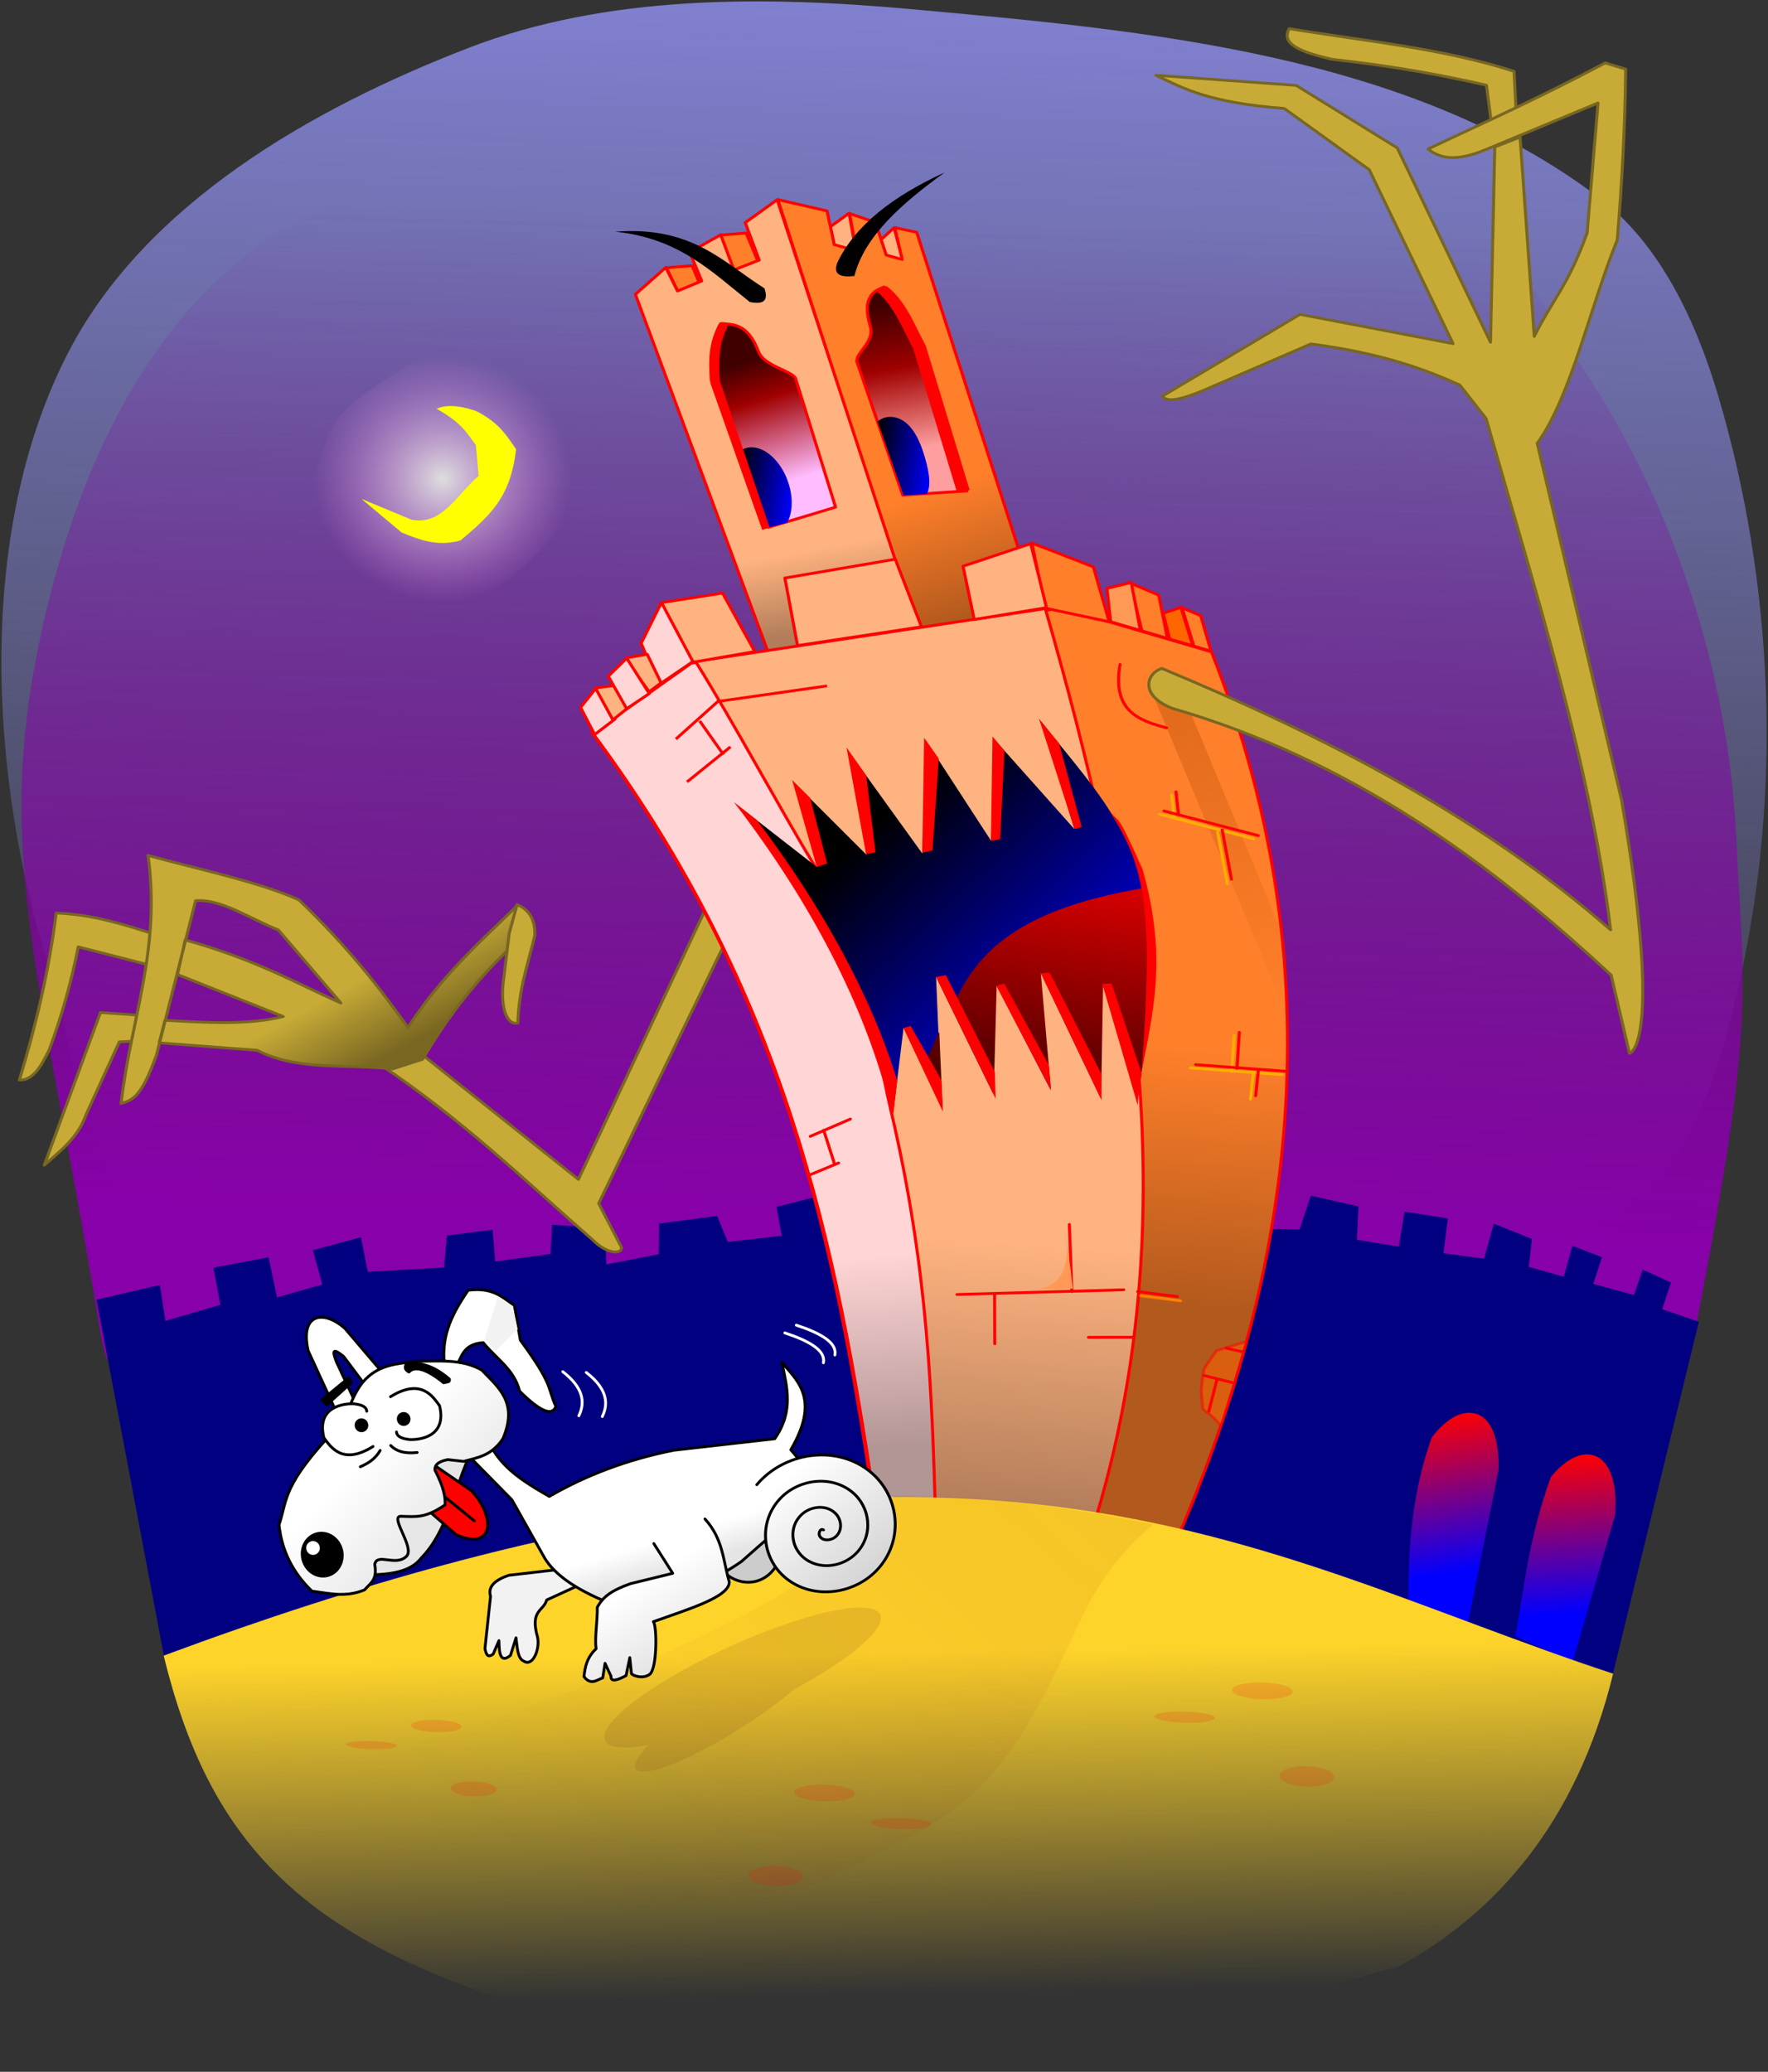
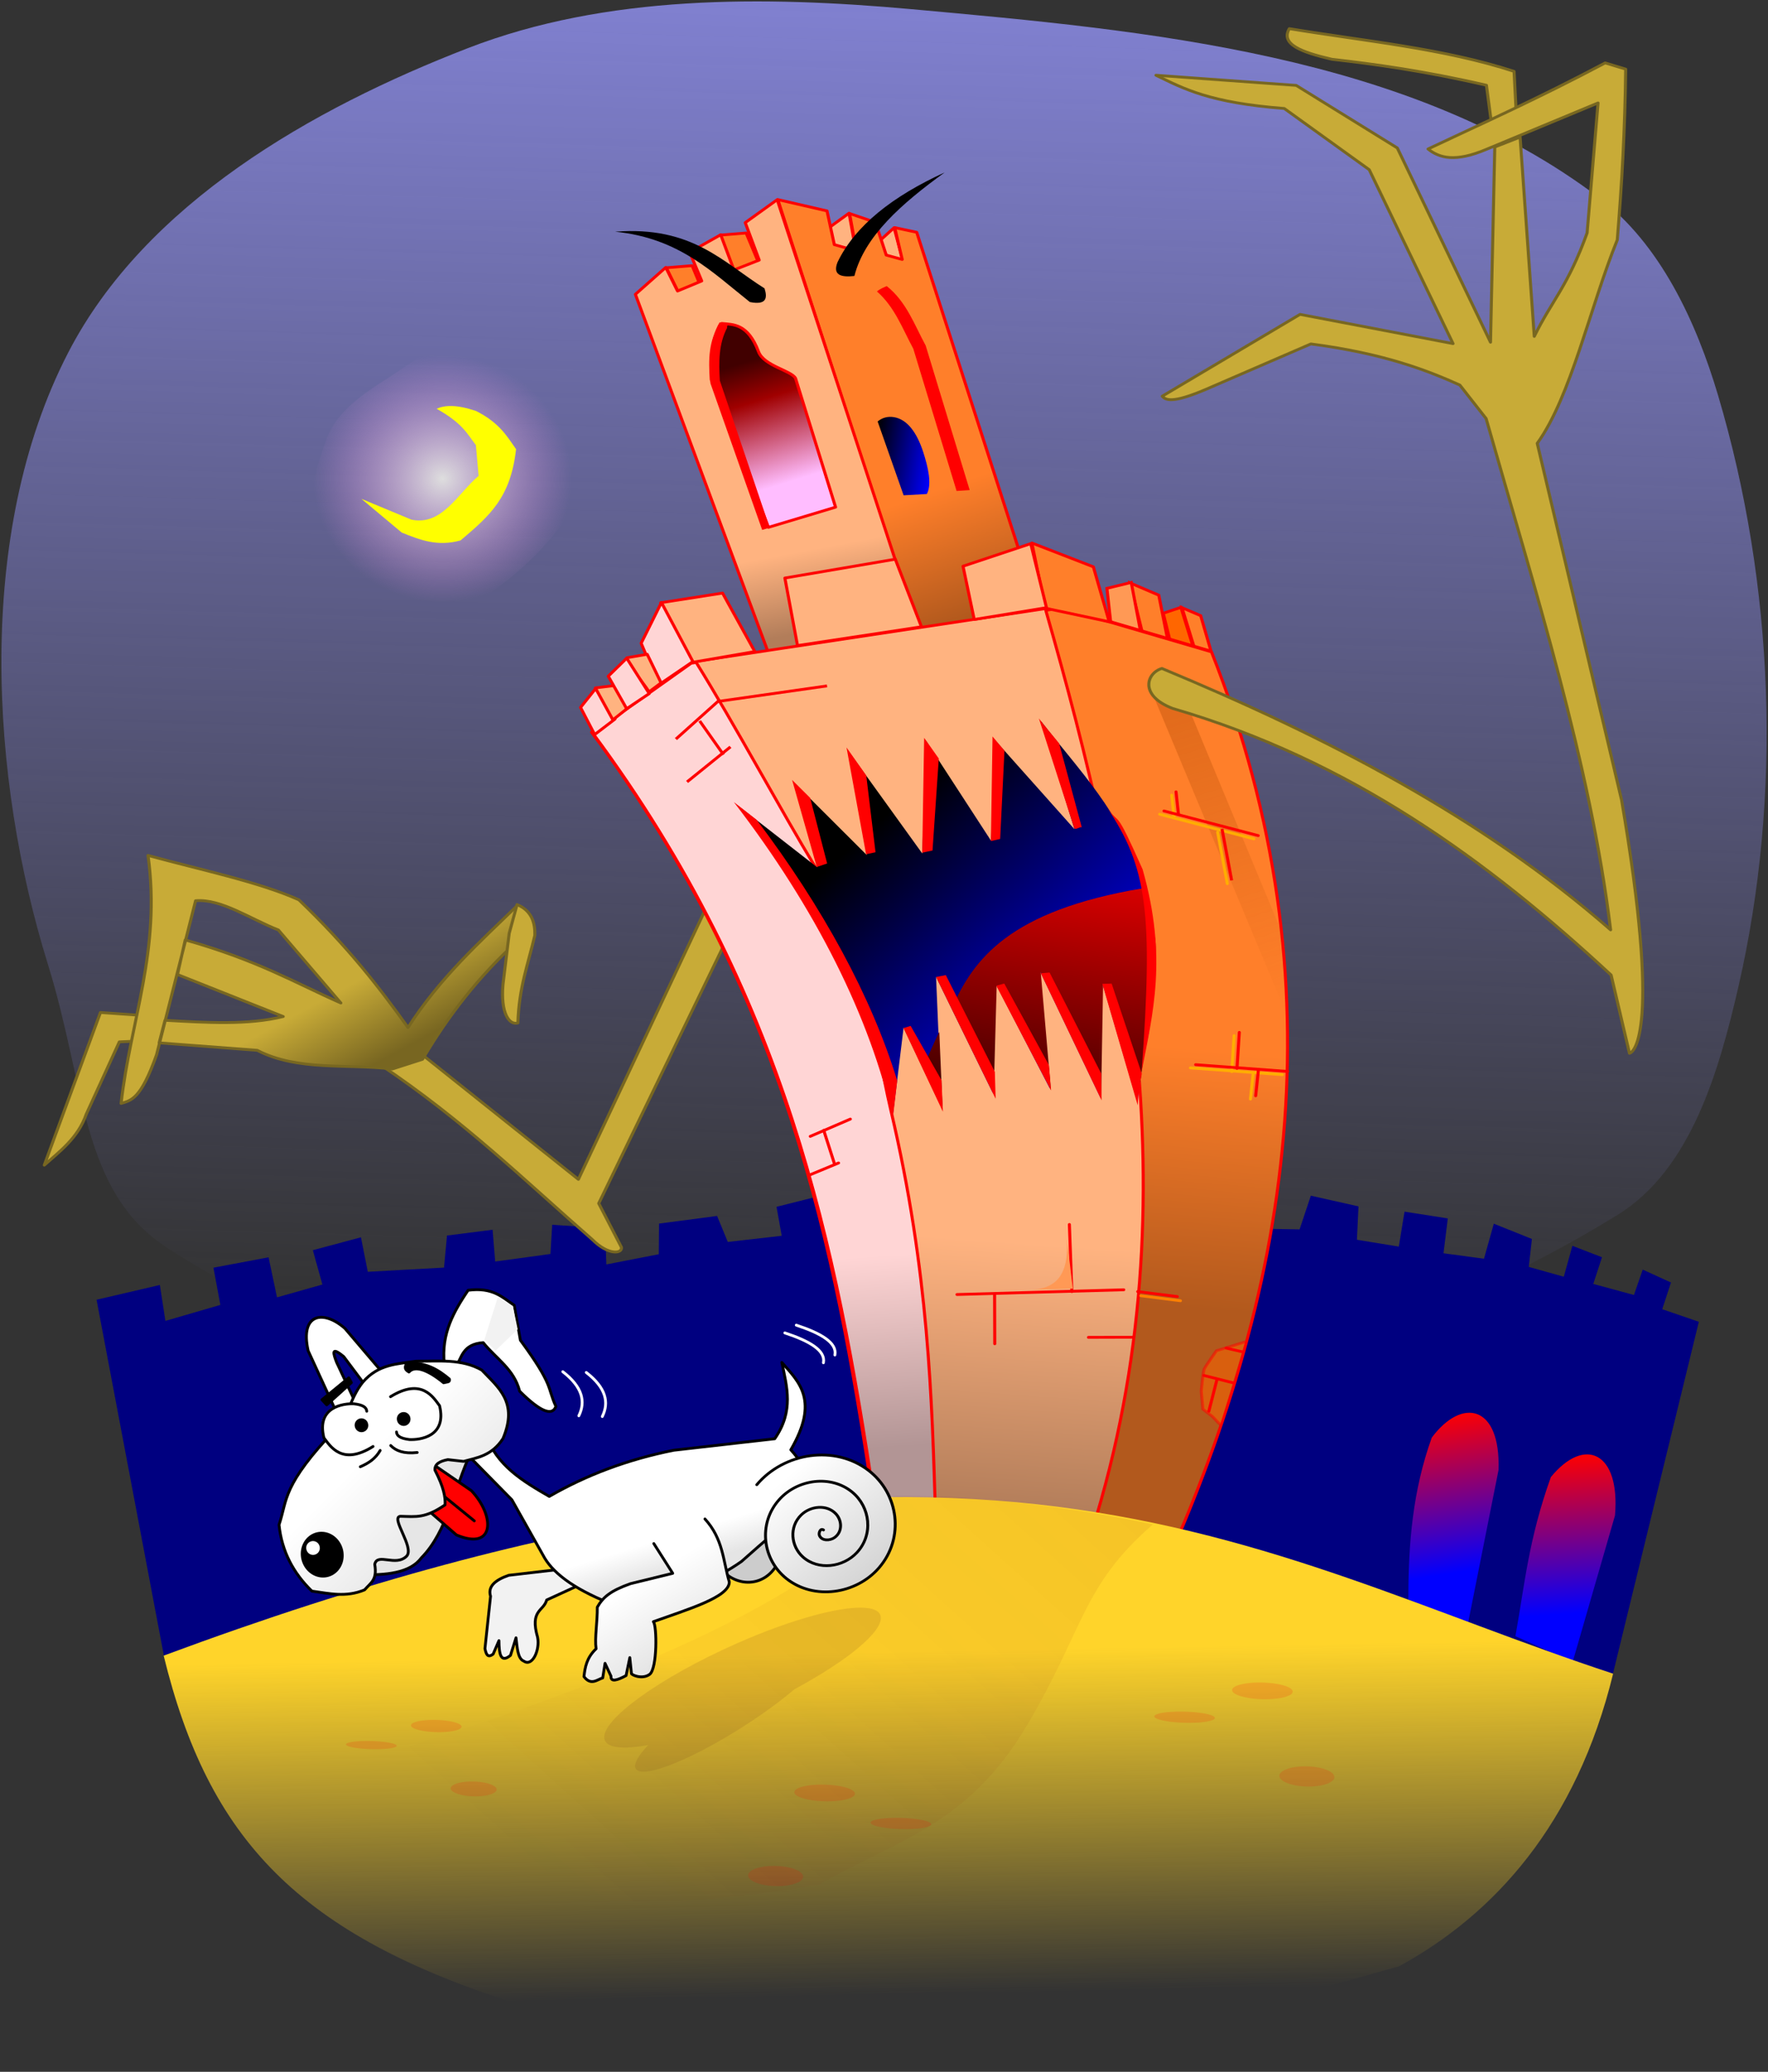
<svg xmlns="http://www.w3.org/2000/svg" xmlns:xlink="http://www.w3.org/1999/xlink" version="1.1" viewBox="0 0 629.23 737.39">
  <rect x="0" y="0" width="629.23" height="737.39" fill="#333333" stroke="none" />
  <defs>
    <linearGradient id="c">
      <stop stop-color="#ffb380" offset="0" />
      <stop stop-color="#b27d5a" offset="1" />
    </linearGradient>
    <linearGradient id="d">
      <stop stop-color="#ff7f2a" offset="0" />
      <stop stop-color="#b2591d" offset="1" />
    </linearGradient>
    <linearGradient id="a">
      <stop stop-color="#fff" offset="0" />
      <stop stop-color="#e5e5e5" offset="1" />
    </linearGradient>
    <linearGradient id="b">
      <stop offset="0" />
      <stop stop-color="#00f" offset="1" />
    </linearGradient>
    <linearGradient id="l" x1="367.2" x2="392.4" y1="398.51" y2="437.09" gradientTransform="matrix(.988 .152 -.152 .988 82.919 -43.125)" gradientUnits="userSpaceOnUse" xlink:href="#d" />
    <linearGradient id="k" x1="338.84" x2="350.41" y1="423.96" y2="450.06" gradientTransform="matrix(.988 .152 -.152 .988 82.919 -43.125)" gradientUnits="userSpaceOnUse" xlink:href="#c" />
    <linearGradient id="j" x1="315.31" x2="335.54" y1="404.56" y2="404.56" gradientTransform="matrix(.996 .089 -.089 .996 44.197 -24.539)" gradientUnits="userSpaceOnUse" xlink:href="#b" />
    <linearGradient id="i" x1="358.86" x2="379.18" y1="386.64" y2="386.64" gradientTransform="matrix(.996 .089 -.089 .996 44.197 -24.539)" gradientUnits="userSpaceOnUse" xlink:href="#b" />
    <linearGradient id="h" x1="375.72" x2="358.27" y1="382.35" y2="333.29" gradientTransform="matrix(.996 .089 -.089 .996 44.197 -24.539)" gradientUnits="userSpaceOnUse">
      <stop stop-color="#ff9e9e" offset="0" />
      <stop stop-color="#a00000" offset=".566" />
      <stop stop-color="#410000" offset="1" />
    </linearGradient>
    <linearGradient id="g" x1="336.96" x2="316.29" y1="399.41" y2="359.36" gradientTransform="matrix(.996 .089 -.089 .996 44.197 -24.539)" gradientUnits="userSpaceOnUse">
      <stop stop-color="#ffbdff" offset="0" />
      <stop stop-color="#a00000" offset=".682" />
      <stop stop-color="#410000" offset="1" />
    </linearGradient>
    <linearGradient id="ac" x1="479.35" x2="514.67" y1="492.91" y2="597.63" gradientUnits="userSpaceOnUse">
      <stop stop-color="#a40" stop-opacity=".671" offset="0" />
      <stop stop-color="#a40" stop-opacity="0" offset="1" />
    </linearGradient>
    <linearGradient id="x" x1="436.8" x2="434.2" y1="510.31" y2="612.78" gradientTransform="matrix(1.031 .152 -.158 .988 74.711 -40.549)" gradientUnits="userSpaceOnUse">
      <stop stop-color="#f00" offset="0" />
      <stop stop-color="#410000" offset="1" />
    </linearGradient>
    <linearGradient id="w" x1="377.16" x2="466" y1="515.38" y2="578.06" gradientTransform="matrix(1.031 .152 -.158 .988 74.711 -40.549)" gradientUnits="userSpaceOnUse" xlink:href="#b" />
    <linearGradient id="v" x1="393.59" x2="408.94" y1="673.64" y2="740.4" gradientTransform="matrix(.988 .152 -.152 .988 89.204 -39.772)" gradientUnits="userSpaceOnUse">
      <stop stop-color="#ffd5d5" offset="0" />
      <stop stop-color="#b29595" offset="1" />
    </linearGradient>
    <linearGradient id="u" x1="496.84" x2="502.83" y1="584.11" y2="676.03" gradientTransform="matrix(.988 .152 -.152 .988 89.204 -39.772)" gradientUnits="userSpaceOnUse" xlink:href="#d" />
    <linearGradient id="t" x1="444.61" x2="451.92" y1="661.25" y2="756.98" gradientTransform="matrix(.988 .152 -.152 .988 89.204 -39.772)" gradientUnits="userSpaceOnUse" xlink:href="#c" />
    <linearGradient id="s" x1="202.85" x2="220.83" y1="608.78" y2="630.92" gradientTransform="matrix(.988 .152 -.152 .988 89.204 -39.772)" gradientUnits="userSpaceOnUse">
      <stop stop-color="#c8ab37" offset="0" />
      <stop stop-color="#786621" offset="1" />
    </linearGradient>
    <radialGradient id="f" cx="177.21" cy="376.09" r="30.06" gradientTransform="matrix(1.529 .044 -.042 1.462 -73.966 -170.43)" gradientUnits="userSpaceOnUse">
      <stop stop-color="#dedede" offset="0" />
      <stop stop-color="#de87de" stop-opacity="0" offset="1" />
    </radialGradient>
    <linearGradient id="r" x1="385.94" x2="383.59" y1="813.37" y2="935.34" gradientTransform="matrix(.999 -.037 .037 .999 -13.604 27.782)" gradientUnits="userSpaceOnUse">
      <stop stop-color="#ffd42a" offset="0" />
      <stop stop-color="#ffd42a" stop-opacity="0" offset="1" />
    </linearGradient>
    <linearGradient id="q" x1="491.91" x2="274.76" y1="692.28" y2="933.38" gradientTransform="translate(0 -27.108)" gradientUnits="userSpaceOnUse">
      <stop stop-color="#800000" offset="0" />
      <stop stop-color="#800000" stop-opacity="0" offset="1" />
    </linearGradient>
    <linearGradient id="p" x1="525.05" x2="541.28" y1="709.2" y2="780.92" gradientTransform="matrix(.681 .128 -.116 .76 338.49 123.17)" gradientUnits="userSpaceOnUse">
      <stop stop-color="#f00" offset="0" />
      <stop stop-color="#00f" offset="1" />
    </linearGradient>
    <linearGradient id="o" x1="525.05" x2="541.28" y1="709.2" y2="780.92" gradientTransform="matrix(.688 .064 -.058 .768 250.96 136.64)" gradientUnits="userSpaceOnUse">
      <stop stop-color="#f00" offset="0" />
      <stop stop-color="#00f" offset="1" />
    </linearGradient>
    <linearGradient id="n" x1="360.6" x2="360.93" y1="649.66" y2="225.43" gradientTransform="matrix(1 .027 -.023 .852 19.506 114.19)" gradientUnits="userSpaceOnUse">
      <stop stop-color="#80a" offset="0" />
      <stop stop-color="#80a" stop-opacity="0" offset="1" />
    </linearGradient>
    <linearGradient id="m" x1="408.82" x2="407.4" y1="130.91" y2="689.75" gradientTransform="matrix(1 .027 -.025 .912 20.715 69.573)" gradientUnits="userSpaceOnUse">
      <stop stop-color="#8787de" offset="0" />
      <stop stop-color="#8787de" stop-opacity="0" offset="1" />
    </linearGradient>
    <radialGradient id="e" cx="366.97" cy="479.41" r="314.17" gradientTransform="matrix(1 -.018 .015 .804 -1.726 114.71)" gradientUnits="userSpaceOnUse">
      <stop offset="0" />
      <stop stop-opacity="0" offset="1" />
    </radialGradient>
    <linearGradient id="ab" x1="192.17" x2="213.94" y1="705.61" y2="742.97" gradientTransform="matrix(.967 -.257 .257 .967 -180.44 125.16)" gradientUnits="userSpaceOnUse" xlink:href="#a" />
    <linearGradient id="aa" x1="275.93" x2="284.32" y1="773.15" y2="800.33" gradientTransform="matrix(.967 -.257 .257 .967 -180.44 125.16)" gradientUnits="userSpaceOnUse" xlink:href="#a" />
    <linearGradient id="z" x1="299.48" x2="299.88" y1="759.98" y2="771.75" gradientTransform="matrix(.967 -.257 .257 .967 -180.44 125.16)" gradientUnits="userSpaceOnUse" xlink:href="#a" />
    <linearGradient id="y" x1="321.83" x2="344.24" y1="771.51" y2="726.36" gradientUnits="userSpaceOnUse">
      <stop stop-color="#ccc" offset="0" />
      <stop stop-color="#fff" offset="1" />
    </linearGradient>
  </defs>
  <g transform="translate(-57.721 -211.58)">
    <g transform="translate(0 -27.108)">
      <path d="m117.12 682.73c-30.58-19.82-28.886-57.52-42.344-100.81-20.433-65.72-26.101-153.18 7.198-217.7 27.366-53.01 86.736-86.91 142.38-108.44 49.228-19.048 105.18-18.573 157.75-13.828 84.21 7.601 177.23 15.998 244.64 67.041 21.877 16.566 34.672 44.213 42.469 70.523 19.941 67.288 22.93 142.03 7.195 210.42-6.854 29.79-16.867 64.998-42.871 81.068-146.47 90.515-371.93 105.4-516.41 11.735z" fill="url(#m)" stroke="url(#e)" />
-       <path d="m93.466 713.13c-21.018-129.06-39.355-172.06-19.681-255.35 11.782-49.88 34.065-102.67 79.645-134.35 43.62-30.31 107.16-32.3 163.23-37.86 78.254-7.765 166.49-24.672 236.52 6.768 34.679 15.569 50.513 50.843 69.966 80.644 15.521 23.778 27.692 49.986 36.438 77.001 8.981 27.742 14.572 56.875 16.02 85.998 2.993 60.167 6.877 65.924-15.304 180.07-14.475 74.495-176.19 2.335-264.29 1.951-100.86-0.439-288.42 81.859-302.55-4.87z" fill="url(#n)" />
      <path d="m449.09 659.81-1.625 15.062-19.781-0.406-0.5-13.469-20.719-0.312-0.469 13.375-15.938-0.281-1.656-12.5-17.469-0.594-1.375 13.875-13.938 1.781-0.969-13.312-20.562 5.188 1.844 10.312-19.188 2.188-3.812-9.25-20.656 2.719-0.094 10.906-18.656 3.625-0.469-12.812-18.812-1.312-0.625 10.406-19.656 2.688-0.938-11.312-16.219 2.062-1.062 11.406-27.125 1.5-2.438-12.281-17.125 4.594 3.406 12.219-16.156 4.562-3-14.25-19.625 3.688 2.469 13.25-19.562 5.688-1.969-12.781-22.531 5.25 24.062 127.22 259.61-54.995 101.78 10.772 154.17 50.347 30.625-125.5-13.031-4.469 3.125-9.5-10.062-4.594-3.125 9.031-14.469-3.938 3.094-9.5-10.531-4.062-3.062 11-12.469-3.5 1.125-9.938-13.562-5.438-3.5 12.469-14.406-1.938 1.531-12.406-15.406-2.406-2.031 12.438-14.906-2.438 0.562-11.875-16.969-3.812-4 12-12.094-0.219-1.625-13.844h-17.781l-0.5 13.438-16.656-0.312-1.781-14.625z" fill="#000080" />
    </g>
    <path d="m558.96 780.86c-0.029-20.016 1.562-38.825 8.327-57.614 10.758-14.427 24.538-11.645 23.766 11.52l-10.883 54.644z" fill="url(#o)" />
    <path d="m597.06 793.93c3.293-18.307 4.63-34.356 12.618-56.643 12.043-14.716 24.762-8.805 22.816 13.697l-15.069 52.114z" fill="url(#p)" />
    <g transform="translate(34.003 -5.288)">
      <path d="m161.43 351.65c18.22-11.534 42.163-33.059 60.623-21.9 17.278 10.444 18.83 42.406 9.821 60.731-14.779 30.061-59.141 62.765-87.787 46.163-18.14-10.513-11.566-43.928-4.066-63.807 3.575-9.475 12.964-15.842 21.408-21.187z" fill="url(#f)" />
      <path d="m179.1 362.35c9.315 5.233 10.806 8.833 13.978 12.942l0.981 10.928c-7.504 6.397-13.041 17.863-23.906 15.596l-17.809-7.403 14.351 12.004c6.337 2.553 12.67 5.114 20.948 2.784 10.424-8.858 17.779-15.149 19.744-32.46-3.284-4.693-6.011-9.446-14.26-13.598-6.991-2.342-11.074-2.075-14.025-0.793z" fill="#ff0" />
    </g>
    <g transform="matrix(1.079 0 0 1 -36.393 -27.108)">
      <g transform="matrix(.998 .065 -.065 .998 34.132 -15.944)">
        <path d="m369.04 312.32-5.719 6.376 2.117 9.754 7.283-4.497z" fill="#ffb380" stroke="#f00" stroke-linecap="round" stroke-linejoin="round" />
        <path d="m353.88 308.12-6.541 5.834 2.117 9.754 7.751-1.512z" fill="#ffb380" stroke="#f00" stroke-linecap="round" stroke-linejoin="round" />
        <path d="m308.39 340.79-8.672-0.572-4.72-8.794 8.459-1.305z" fill="#ff7f2a" stroke="#f00" stroke-linecap="round" stroke-linejoin="round" />
        <path d="m326.33 329.96-7.937 3.54-6.386-14.829 8.459-1.305z" fill="#ff7f2a" stroke="#f00" stroke-linecap="round" stroke-linejoin="round" />
        <path d="m330.12 304.82 57.461 154.59 39.833-8.733-50.824-137.22-7.348-1.194 3.201 11.15-5.362-1.214-4.295-11.384-8.729-2.588 3.104 13.117-7.401-1.733-3.187-11.82z" fill="url(#l)" stroke="#f00" stroke-linecap="round" stroke-linejoin="round" />
        <path d="m329.92 304.87-9.988 8.839 5.457 12.996-8.088 4.057-5.157-12.233-9.81 6.846 4.623 9.978-7.723 4.09-4.422-8.121-9.374 10.195 52.104 124.59 50.61-6.5z" fill="url(#k)" stroke="#f00" stroke-linecap="round" stroke-linejoin="round" />
        <path d="m356.24 412.81-21.627 8.603-22.233-51.227c-0.83-6.865-1.427-13.71 2.148-20.181 3.735 0.181 8.55-0.66 12.769 9.257 2.1 4.936 11.295 5.988 12.79 8.653z" fill="url(#g)" stroke="#f00" stroke-linecap="round" stroke-linejoin="round" />
-         <path d="m328.46 393.38c-1.022-0.119-2.031-0.022-2.979 0.329-0.885 0.328-1.668 0.864-2.335 1.548l11.554 26.167 5.99-2.067c1.502-3.602 1.451-8.823-0.496-14.069-2.495-6.722-7.303-11.394-11.734-11.907z" fill="url(#j)" />
-         <path d="m378.07 407.08 21.022-2.844-17.816-50.398c-4.106-6.967-7.291-15.083-14.183-20.271-2.466 1.359-7.448 3.305-3.61 14.324 1.91 5.484-4.353 9.75-3.572 12.825z" fill="url(#h)" stroke="#f00" stroke-linecap="round" stroke-linejoin="round" />
        <path d="m373.42 379.6c-1.022-0.119-2.031-0.022-2.979 0.329-0.885 0.328-1.668 0.864-2.335 1.548l10.259 25.668 7.614-0.965c1.502-3.602-0.207-9.546-2.154-14.792-2.495-6.722-5.974-11.275-10.405-11.788z" fill="url(#i)" />
        <path d="m367.98 333.21c-0.892 0.491-2.093 1.06-3.107 2.106 6.27 5.198 9.356 12.892 13.277 19.544l17.548 49.608 4.288-0.588-17.823-50.386c-4.106-6.967-7.292-15.097-14.183-20.285z" fill="#f00" />
        <path d="m277.34 319.71c25.21-3.746 36.125 8.505 50.463 16.927 1.285 3.508 0.917 5.958-4.514 5.167-13.113-9.79-24.753-21.201-45.948-22.093z" />
        <path d="m357.09 330.31c-4.448 0.832-7.236 0.102-5.865-4.54 4.94-13.331 16.523-24.549 33.165-34.156-13.457 11.986-24.899 24.394-27.301 38.696z" />
        <path d="m316.52 349.89c-0.921-0.109-1.892-0.171-2.716-0.223-3.106 6.44-2.392 14.977-1.607 21.846l20.416 50.944 2.416-0.962-19.816-51.17c-0.738-6.452-1.291-12.885 1.219-18.979-0.327-0.074 0.408-1.418 0.089-1.456z" fill="#f00" />
      </g>
      <path d="m486.68 470.5-3.419-12.686-6.178-2.85 3.986 13.93z" fill="#ff7f2a" stroke="#f00" />
      <path d="m476.74 454.86-5.833 2.095 2.276 9.926 7.526 1.805z" fill="#f60" stroke="#f00" />
      <path d="m472.36 466.32c-0.08-0.336-2.928-15.802-2.928-15.802l-9.471-4.358 3.962 17.275z" fill="#ff7f2a" stroke="#f00" />
      <path d="m460.36 445.99-8.029 2.099 1.369 13.197 9.714 2.087z" fill="#f95" stroke="#f00" />
      <path d="m587.37 279.69-8.253 2.473-1.609-13.128c-20.53-5.132-37.242-7.564-50.997-9.255-9.949-2.498-17.031-5.328-14.015-10.893 24.98 4.451 50.791 6.995 74.129 15.21z" fill="#c8ab37" stroke="#786721" stroke-linecap="round" stroke-linejoin="round" />
      <path d="m322.72 555.86-44.721 102.58-55.113-47.479-10.404 6.547c28.06 20.287 47.911 41.464 70.139 62.383 5.188 5.617 9.912 5.064 9.572 2.728l-7.481-15.63 43.212-96.166z" fill="#c8ab37" stroke="#786721" stroke-linecap="round" stroke-linejoin="round" />
-       <path d="m137.88 571.1c-10.009-3.443-19.981-6.936-32.135-7.435-2.317 20.31-6.677 40.018-12.122 59.405 4.585 0.253 7.25-5.124 9.837-10.725 4.186-12.13 7.306-24.355 9.576-36.656l23.843 6.587z" fill="#c8ab37" stroke="#786721" stroke-linecap="round" stroke-linejoin="round" />
      <path d="m133.07 600.02-12.715-0.969-18.524 54.326c4.847-4.706 11.125-9.571 13.859-18.158l10.897-25.71 6.172-0.3z" fill="#c8ab37" stroke="#786721" stroke-linecap="round" stroke-linejoin="round" />
      <path d="m127.17 631.42c3.035-29.382 13.222-54.653 8.877-88.278 17.066 5.08 36.302 9.308 49.759 15.805 16.158 16.701 26.615 31.285 35.996 45.47 10.51-17.698 23.416-30.17 35.992-43.363l0.603 12.124c-13.27 12.895-23.474 27.265-31.813 42.531l-9.965 3.452c-14.943-1.893-31.241 0.805-44.545-6.648l-32.35-2.658 1.927-8.035c13.699 0.85 27.438 1.772 38.984-1.334l-34.869-14.953 2.553-12.324c24.256 7.422 36.14 15.249 51.334 22.464l-20.603-25.986c-9.164-3.86-18.873-11.192-27.31-10.414l-12.882 54.849c-5.235 15.925-8.406 16.189-11.689 17.298z" fill="url(#s)" stroke="#786721" stroke-linecap="round" stroke-linejoin="round" />
      <path d="m257.77 560.64c5.08 2.264 5.946 6.855 5.87 10.926-2.149 9.987-5.249 18.574-5.599 31.206-2.9 0.906-5.732-3.544-4.913-13.676l2.052-18.227z" fill="#c8ab37" stroke="#786721" stroke-linecap="round" stroke-linejoin="round" />
      <path d="m282.34 499.28 32.47-24.89 121.67-19.822 49.41 15.646c43.539 118.71 25.899 230.18-18.232 332.55l-92.62-31.81c-12.46-88.9-28.4-178.12-92.7-271.68z" fill="url(#t)" stroke="#f00" stroke-linecap="round" stroke-linejoin="round" />
      <path d="m437.39 455.06-5.222 0.85c27.314 102.99 50.197 219.56 11.797 338.87l24.594 8.448c44.131-102.36 61.797-213.83 18.258-332.54l-49.427-15.631z" fill="url(#u)" stroke="#f00" stroke-linecap="round" stroke-linejoin="round" />
-       <path d="m456.66 475.16c-2.659 16.442 5.976 19.96 15.39 22.587" fill="none" stroke="#f00" stroke-linecap="round" stroke-linejoin="round" />
      <path d="m316.86 474.48-1.655 0.26-32.476 24.888c64.301 93.553 80.251 182.77 92.713 271.67l20.363 7.002c-1.199-41.31-2.156-86.766-14.731-144.41-5.83-26.728-7.368-55.415-24.895-86.53-10.999-19.527-26.923-51.403-39.318-72.879z" fill="url(#v)" stroke="#f00" stroke-linecap="round" stroke-linejoin="round" />
      <path d="m430.63 495.4c12.351 17.27 26.291 32.163 33.747 56.751 7.548 55.556-0.964 53.969-1.893 79.366l-11.718-43.153-0.596 40.985-19.974-45.082 3.35 41.922-17.871-37.273-0.989 38.784-18.712-41.325 1.841 46.7-12.55-28.633-3.567 31.619c-7.48-35.972-24.148-72.849-51.178-110.75l26.259 22.078-7.486-30.03 23.826 25.648-6.006-36.956 24.335 36.438 1.212-40.18 21.48 35.661 1.27-35.885 26.207 31.713z" fill="url(#w)" />
      <path d="m464.12 554.85c-44.017 7.961-55.858 25.229-62.951 42.758l13.815 30.486 0.992-38.773 17.875 37.249-3.352-41.909 19.926 43.906 0.646-39.805 12.25 35.198c8.114-66.509 5.187-42.01 0.799-69.11zm-67.082 51.066c-1.927 4.285-3.605 8.555-5.382 12.835l6.477 14.737z" fill="url(#x)" />
      <path d="m467.08 484.84 45.703 118.04-0.989-27.691-34.751-90.344z" fill="url(#ac)" opacity=".5" />
      <path d="m468.51 265.47 46.257 3.61 33.341 22.263 30.746 69.146 1.408-69.476 8.348-3.535 4.68 70.933c5.782-12.737 11.082-17.802 17.427-36.827l3.61-46.257-36.816 16.51c-10.193 4.649-15.453 3.165-19.264-0.12 18.596-9.477 35.529-17.564 58.428-30.636l6.762 2.212c-0.209 21.118-1.276 41.209-2.771 60.788-8.976 23.865-15.258 55.747-26.396 72.398l27.808 126.9c13.011 81.886 4.155 89.863 2.612 90.184l-6.058-27.85c-40.911-40.956-86.085-76.461-144.62-94.879-11.191-4.643-8.572-12.646-3.543-14.238 54.102 24.297 105.27 52.724 148 93.04-6.669-59.085-24.878-120.64-41.065-181.97l-8.67-11.935c-10.369-5.012-24.547-11.163-49.131-14.633l-32.653 15.249c-11.891 5.705-15.038 5.178-16.363 3.352l45.442-29.122 50.466 10.412-27.647-61.908-28.03-21.787c-24.71-2.045-33.091-7.009-42.308-11.823z" fill="#c8ab37" stroke="#786721" stroke-linecap="round" stroke-linejoin="round" />
      <path d="m429.89 494.39 11.648 38.977c0.374 0.921 1.57-0.413 2.498-0.242l-7.47-29.855c-2.464-3.27-4.272-5.519-6.675-8.879zm-15.289 6.421-0.54 37.216 3.059-0.737 1.419-31.415zm-22.558 0.483-0.627 40.887 3.392-0.791 2.068-32.719zm-25.606 3.423 6.457 38.018 3.113-0.722-3.054-27.311zm-17.943 11.565 8.132 30.98 3.424-1.253-5.592-23.311zm-19.224 7.866c27.031 37.896 44.959 76.61 52.439 112.58l1.455-13.415c-8.464-29.835-24.533-61.661-46.341-92.809zm104.15 60.682-2.883 0.272 20.031 45.219-0.114-9.533zm20.465 3.924-3.057 0.097 11.661 43.235c0.179-4.91 0.769-7.752 1.345-11.253zm-35.411-6e-3 -2.619 0.781 18.051 37.277-0.721-9.072zm-19.288-3.009-3.2 0.682 19.638 43.325-0.264-9.587zm-11.584 18.09-2.361 0.76 12.992 29.767-0.464-11.205z" fill="#f00" />
      <path d="m427.58 431.95 4.409 23.188 21.093 4.849-5.225-19.557z" fill="#ff7f2a" stroke="#f00" stroke-linecap="round" stroke-linejoin="round" />
      <path d="m427.21 432.18-22.342 8.034 3.694 18.965 23.833-4.211z" fill="#ffb380" stroke="#f00" stroke-linecap="round" stroke-linejoin="round" />
      <path d="m391.16 461.78-8.631-24.066-36.42 6.707 4.162 24.033z" fill="#ffb380" stroke="#f00" stroke-linecap="round" stroke-linejoin="round" />
      <path d="m336.19 470.59-10.639-20.814-20.392 3.438 10.585 21.183z" fill="#ffb380" stroke="#f00" stroke-linecap="round" stroke-linejoin="round" />
      <path d="m305.39 453.12-6.685 14.503 5.772 14.837 11.287-8.306z" fill="#ffd5d5" stroke="#f00" stroke-linecap="round" stroke-linejoin="round" />
      <path d="m283.72 483.72-5.011 6.762 4.658 9.658 6.674-5.494c0.63-0.885-4.214-7.305-6.321-10.926z" fill="#ffd5d5" stroke="#f00" stroke-linecap="round" stroke-linejoin="round" />
      <path d="m283.6 483.53 5.781 11.372 6.582-5.672-5.675-6.588z" fill="#ffb380" stroke="#f00" stroke-linecap="round" stroke-linejoin="round" />
      <path d="m294.09 472.78c-1.343 0.77 5.101 8.466 7.223 12.15l3.965-3.2-4.58-10.174z" fill="#ffb380" stroke="#f00" stroke-linecap="round" stroke-linejoin="round" />
      <path d="m293.94 472.95-6.087 6.41 6.069 11.573 7.452-5.392z" fill="#ffd5d5" stroke="#f00" stroke-linecap="round" stroke-linejoin="round" />
      <path d="m452.3 525.98c13.328 21.347 15.284 37.547 11.492 94.071 3.67-20.774 8.578-40.436 0.327-71.9-9.571-23.315-7.13-14.835-11.819-22.172z" fill="#f00" />
      <path d="m360.01 482.81-36.001 5.539-13.846 13.385" fill="none" stroke="#f00" />
      <path d="m318.01 495.28 7.846 12" fill="none" stroke="#f00" />
      <path d="m313.85 516.97 14.308-12.462" fill="none" stroke="#f00" />
      <g transform="translate(-2)" fill="none" stroke="#ffad00" stroke-linecap="round">
        <path d="m502.81 537.26-31.08-8.77" stroke-linejoin="round" />
        <path d="m490.86 534.87 3.187 18.327" />
        <path d="m476.5 529.65-0.797-7.968" stroke-linejoin="round" />
      </g>
      <g transform="translate(-.576 -1.165)" fill="none" stroke="#f00" stroke-linejoin="round">
        <path d="m502.81 537.26-31.08-8.77" stroke-linecap="round" />
        <path d="m490.86 534.87 3.187 18.327" />
        <path d="m476.5 529.65-0.797-7.968" stroke-linecap="round" />
      </g>
      <path d="m439.95 674.5 0.817 23.891" fill="none" stroke="#f00" stroke-linecap="round" stroke-linejoin="round" />
      <path d="m457.89 697.74-55.007 1.685" fill="none" stroke="#f00" stroke-linecap="round" stroke-linejoin="round" />
      <path d="m415.28 699.36 0.053 17.602" fill="none" stroke="#f00" stroke-linecap="round" stroke-linejoin="round" />
      <path d="m460.84 714.63-14.59 0.045" fill="none" stroke="#f00" stroke-linecap="round" stroke-linejoin="round" />
      <path d="m497.92 716.28-9.472 3.157s-3.421 5.262-3.947 6.315c-0.526 1.052-1.052 8.156-1.052 8.156l0.526 6.315 3.157 2.631 1.842 2.105 0.789 0.789" fill="#f60" opacity=".5" stroke="#f00" />
      <path d="m493.84 730.83-9.488-2.585" fill="none" stroke="#f00" stroke-linecap="round" stroke-linejoin="round" />
      <path d="m488.6 729.79-2.647 11.175" fill="none" stroke="#f00" stroke-linecap="round" stroke-linejoin="round" />
      <path d="m496.95 719.81-5.296-1.324" fill="none" stroke="#f00" stroke-linecap="round" stroke-linejoin="round" />
      <path d="m367.7 636.99-13.212 6.145" fill="none" stroke="#f00" stroke-linecap="round" stroke-linejoin="round" />
      <path d="m363.81 652.61-9.608 4.302" fill="none" stroke="#f00" stroke-linecap="round" stroke-linejoin="round" />
      <path d="m362.5 653.01-3.574-12.016" fill="none" stroke="#f00" stroke-linecap="round" stroke-linejoin="round" />
      <g transform="translate(-2,-2)" fill="none" stroke="#ffad00" stroke-linecap="round" stroke-linejoin="round">
        <path d="m496.29 609.28-0.768 12.817" />
        <path d="m512.19 623.18-30.302-2.406" />
        <path d="m502.61 622.45-0.928 9.406" />
      </g>
      <g transform="translate(-.288 -3.151)" fill="none" stroke="#f00" stroke-linecap="round" stroke-linejoin="round">
        <path d="m496.29 609.28-0.768 12.817" />
        <path d="m512.19 623.18-30.302-2.406" />
        <path d="m502.61 622.45-0.928 9.406" />
      </g>
      <path d="m462.49 698.38 13.045 1.779" fill="none" stroke="#f00" stroke-linecap="round" stroke-linejoin="round" />
      <path d="m463.53 699.86 13.045 1.779" fill="none" stroke="#ff8000" stroke-linecap="round" stroke-linejoin="round" />
      <path d="m439.11 679.52 1.978 17.802-15.824 0.494c8.201 0.049 14.783-2.679 13.846-18.296z" fill="#f95" />
    </g>
    <g transform="translate(0 -27.108)">
      <path d="m115.97 827.95c289.39-107.47 386.76-36.004 515.86 6.419-13.046 53.508-42.288 85.63-76.159 104.15-128.73 36.15-194.23 56.01-313.03 13.65-78.88-24.82-110.74-59.06-126.67-124.22z" fill="url(#r)" />
      <path transform="matrix(1 .027 -.027 1 22.477 4.481)" d="m517.5 822.33a10.768 2.937 0 1 1-21.535 0 10.768 2.937 0 1 1 21.535 0z" fill="#f00" opacity=".15" />
      <path transform="matrix(1 .027 -.027 1 22.477 4.481)" d="m490.09 832.44a10.768 1.958 0 1 1-21.535 0 10.768 1.958 0 1 1 21.535 0z" fill="#f00" opacity=".15" />
      <path transform="matrix(1 .027 -.027 1 22.477 4.481)" d="m533.16 852.34a9.789 3.589 0 1 1-19.578 0 9.789 3.589 0 1 1 19.578 0z" fill="#f00" opacity=".15" />
      <path transform="matrix(-1 -.027 -.027 1 880.15 68.182)" d="m517.5 822.33a10.768 2.937 0 1 1-21.535 0 10.768 2.937 0 1 1 21.535 0z" fill="#f00" opacity=".15" />
      <path transform="matrix(-1 -.027 -.027 1 880.15 68.182)" d="m490.09 832.44a10.768 1.958 0 1 1-21.535 0 10.768 1.958 0 1 1 21.535 0z" fill="#f00" opacity=".15" />
      <path transform="matrix(-1 -.027 -.027 1 880.15 68.182)" d="m533.16 852.34a9.789 3.589 0 1 1-19.578 0 9.789 3.589 0 1 1 19.578 0z" fill="#f00" opacity=".15" />
      <path transform="matrix(.836 .023 -.02 .733 -194.19 238.59)" d="m517.5 822.33a10.768 2.937 0 1 1-21.535 0 10.768 2.937 0 1 1 21.535 0z" fill="#f00" opacity=".15" />
      <path transform="matrix(.836 .023 -.02 .733 -194.19 238.59)" d="m490.09 832.44a10.768 1.958 0 1 1-21.535 0 10.768 1.958 0 1 1 21.535 0z" fill="#f00" opacity=".15" />
      <path transform="matrix(.836 .023 -.02 .733 -194.19 238.59)" d="m533.16 852.34a9.789 3.589 0 1 1-19.578 0 9.789 3.589 0 1 1 19.578 0z" fill="#f00" opacity=".15" />
    </g>
    <path d="m375.78 743.99c-21.033 35.307-101.98 68.798-200.82 97.773 35.357 26.18 55.472 60.829 174.27 40.651 27.448-15.998 52.716-20.78 74.055-56.867 20.318-34.361 19.539-49.539 44.748-71.407-35.336-7.541-68.905-10.459-92.254-10.151z" fill="url(#q)" opacity=".1" />
    <g transform="translate(0 -27.108)">
      <path d="m263.08 796.53-24.3 2.829c-5.016 1.725-7.514 4.119-6.473 7.453l-1.994 18.639c0.397 1.849 0.874 3.53 2.929 1.939l2.054-4.771c0.065 4.419 0.424 8.236 4.109 5.247l1.961-6.255c0.457 3.446 0.534 7.428 2.809 8.309 2.993 2.069 5.76-3.923 4.88-8.456-2.833-9.896 2.152-9.24 3.226-13.314l17.222-7.892z" fill="#f2f2f2" stroke="#000" stroke-linecap="round" stroke-linejoin="round" />
      <path transform="matrix(.967 -.257 .257 .967 -181.47 121.3)" d="m329.03 773.03a12.612 14.306 0 1 1-25.223 0 12.612 14.306 0 1 1 25.223 0z" fill="#ccc" stroke="#000" stroke-linecap="round" stroke-linejoin="round" />
      <path d="m222.28 754.57 8.324-5.326c3.817 11.014 13.148 16.59 22.6 22.045 13.188-7.611 27.908-13.165 44.324-16.44l35.919-4.082c6.901-9.961 4.318-18.5 2.529-27.157 6.249 7.074 13.34 13.614 3.19 31.092 6.724 7.41 7.792 13.649 10.429 20.212-9.017 3.303-9.89 3.451-27.934 19.49-18.786 13.274-33.37 10.295-47.086 14.836-13.31-5.362-20.524-11.103-23.624-17.099l-11.05-19.65z" fill="url(#z)" stroke="#000" stroke-linecap="round" stroke-linejoin="round" />
      <path transform="matrix(-1.113 .296 .28 1.056 516.92 -104.34)" d="m336.94 746.06c0.819-0.995 1.745 0.613 1.653 1.361-0.249 2.027-2.759 2.592-4.376 1.945-2.892-1.157-3.572-4.824-2.236-7.39 1.96-3.766 6.915-4.578 10.405-2.528 4.651 2.732 5.594 9.016 2.82 13.419-3.491 5.541-11.121 6.617-16.434 3.112-6.434-4.245-7.642-13.229-3.403-19.448 4.995-7.329 15.338-8.669 22.462-3.695 8.225 5.743 9.698 17.449 3.987 25.477-6.489 9.122-19.56 10.727-28.491 4.279-10.02-7.235-11.758-21.671-4.57-31.506 7.979-10.918 23.783-12.789 34.52-4.862" fill="url(#y)" stroke="#000" stroke-linecap="round" stroke-linejoin="round" stroke-width=".892" />
      <path d="m308.61 779.31c6.514 7.14 6.445 14.902 8.675 22.447-0.055 5.421-14.884 9.73-27.038 14.119 1.302 1.265 1.451 16.794-1.356 18.771-2.76 1.944-6.717 0.034-6.445-0.402l-0.576-5.582-1.323 6.388c-3.178 1.717-5.503 2.424-5.375 0.219l-2.118-4.569-0.822 5.185c-1.858 0.512-4.196 2.904-6.681-0.477 0.401-3.319 0.902-6.636 4.314-9.898-0.554-3.975 0.492-9.376 0.429-14.791 2.021-3.578 4.704-5.862 11.83-8.383l15.019-3.685-6.734-10.587" fill="url(#aa)" stroke="#000" stroke-linecap="round" stroke-linejoin="round" />
-       <path d="m225.33 755.56c-5.839 12.564-8.361 28.186-17.64 37.58-4.012 5.426-12.434 6.272-21.954 5.979l15.535-29.023 16.207-16.827z" fill="#e6e6e6" stroke="#000" stroke-linecap="round" stroke-linejoin="round" />
+       <path d="m225.33 755.56c-5.839 12.564-8.361 28.186-17.64 37.58-4.012 5.426-12.434 6.272-21.954 5.979l15.535-29.023 16.207-16.827" fill="#e6e6e6" stroke="#000" stroke-linecap="round" stroke-linejoin="round" />
      <path d="m209.8 758.47 15.687 10.775c8.531 9.088 8.329 21.524-5.326 15.75l-16.08-13.98z" fill="#f00" stroke="#000" stroke-linecap="round" stroke-linejoin="round" />
      <path d="m215.75 771.23 10.776 8.759" fill="none" stroke="#000" stroke-linecap="round" stroke-linejoin="round" />
      <path d="m258.02 726.9c7.041 5.452 8.171 10.646 5.707 15.685" fill="none" stroke="#fff" stroke-linecap="round" stroke-linejoin="round" />
      <path d="m266.37 727.17c7.041 5.452 8.171 10.646 5.707 15.685" fill="none" stroke="#fff" stroke-linecap="round" stroke-linejoin="round" />
      <path d="m219.9 725.33-4.049-1.13c-1.144-11.062 3.462-18.785 8.46-26.282 8.8-1.156 12.161 2.489 16.414 5.346l2.196 12.427c12.073 16.449 9.493 16.861 12.645 23.546-1.339 3.708-5.751 1.701-12.899-5.396-2.017-7.917-8.389-11.578-12.968-17.286-7.375 0.54-7.594 5.234-9.799 8.775z" fill="#fff" stroke="#000" stroke-linecap="round" stroke-linejoin="round" />
      <path d="m193.97 727.36-13.464-15.831c-7.547-6.728-16.12-5.507-13.12 7.893l11.477 24.959 6.293-4.537-7.629-16.278c-1.199-3.121-2.156-5.954 2.556-2.002l8.54 11.405z" fill="#fff" stroke="#000" stroke-linecap="round" stroke-linejoin="round" />
      <path d="m177.72 746.77c3.677-2.656 4.383-10.32 9.141-16.159 5.551-6.484 12.374-6.455 18.996-7.457 7.982 0.057 16.178-0.923 23.325 3.165 5.784 6.15 13.085 11.379 7.535 24.408-4.03 6.14-9.085 6.733-13.999 8.092l-5.599-0.626c-2.984 0.558-4.82 1.669-4.58 3.781 3.051 5.916 3.763 9.56 3.575 12.331-7.076 4.798-10.152 4.202-15.826 4.05-3.882 0.212 5.147 11.183 2.117 14.227-3.863 3.801-10.361-1.323-11.315 2.853 0.939 5.549-1.315 6.487-3.618 9.109-6.671 2.79-12.652 1.27-18.744 0.448-6.592-6.381-10.72-14.124-11.698-23.605 3.051-8.998 0.86-13.897 20.69-34.617z" fill="url(#ab)" stroke="#000" stroke-linecap="round" stroke-linejoin="round" />
      <path d="m202.4 723.77c6.941-0.28 11.347 2.448 15.261 5.758 0.202 1.12-0.469 0.912-2.068 1.304-6.23-5.101-10.451-6.011-12.332-3.819-2.08-1.193-1.078-2.193-0.861-3.242z" stroke="#000" stroke-linecap="round" stroke-linejoin="round" />
      <path d="m206.19 755.66c-4.805 0.515-7.581-0.603-9.411-2.482" fill="none" stroke="#000" stroke-linecap="round" stroke-linejoin="round" />
      <path d="m197.06 736.05c11.121-6.855 15.371-0.274 17.453 3.214 2.697 11.136-7.127 12.19-10.687 12.042-3.444-0.394-4.811-1.188-4.883-2.477-4.005-2.299-4.834-8.05-1.883-12.78z" fill="#fff" />
      <path d="m196.71 735.79c11.121-6.855 15.201 0.223 17.453 3.214 2.697 11.136-7.127 12.19-10.687 12.042-3.444-0.394-4.566-1.404-4.638-2.692" fill="none" stroke="#000" stroke-linecap="round" stroke-linejoin="round" />
      <path transform="matrix(.967 -.257 .257 .967 -149.32 78.949)" d="m170.5 732.14a2.407 2.407 0 1 1-4.813 0 2.407 2.407 0 1 1 4.813 0z" />
      <path d="m181.86 729.07 0.909 1.72-8.765 7.91-1.689-1.815z" stroke="#000" stroke-linecap="round" stroke-linejoin="round" />
      <path d="m193.02 754.93c-1.639 2.893-4.178 4.577-7.062 5.798" fill="none" stroke="#000" stroke-linecap="round" stroke-linejoin="round" />
      <path d="m190.14 753.26c-11.059 6.955-15.368 0.413-17.481-3.057-2.798-11.111 7.017-12.253 10.578-12.138 3.447 0.363 4.821 1.144 4.905 2.432 4.025 2.263 4.906 8.006 1.998 12.762z" fill="#fff" />
      <path d="m190.49 753.51c-11.059 6.955-15.203-0.086-17.481-3.057-2.798-11.111 7.017-12.253 10.578-12.138 3.447 0.363 4.579 1.362 4.662 2.65" fill="none" stroke="#000" stroke-linecap="round" stroke-linejoin="round" />
      <path transform="matrix(-.964 .265 -.265 -.964 542.43 1407.2)" d="m170.5 732.14a2.407 2.407 0 1 1-4.813 0 2.407 2.407 0 1 1 4.813 0z" />
      <path transform="matrix(.967 -.257 .257 .967 -181.37 124.5)" d="m177.94 735.57a7.584 8.168 0 1 1-15.169 0 7.584 8.168 0 1 1 15.169 0z" />
      <path transform="matrix(.967 -.257 .257 .967 -181.58 124.86)" d="m170.5 732.14a2.407 2.407 0 1 1-4.813 0 2.407 2.407 0 1 1 4.813 0z" fill="#fff" />
      <path d="m337.04 713.09c8.821 2.906 14.572 6.272 13.734 10.626" fill="none" stroke="#fff" stroke-linecap="round" stroke-linejoin="round" />
      <path d="m341.12 710.33c8.821 2.906 14.572 6.272 13.734 10.626" fill="none" stroke="#fff" stroke-linecap="round" stroke-linejoin="round" />
      <path d="m347.61 813.59c-8.094 2.174-17.698 5.596-27.883 10.107-27.16 12.028-48.174 27.186-46.916 33.856 0.62 3.284 6.529 3.873 15.601 2.215-3.362 3.584-5.084 6.466-4.577 8.1 1.332 4.292 17.549-1.671 36.243-13.302 7.892-4.91 14.949-10.023 20.383-14.645 18.816-10.125 31.694-20.654 30.701-25.918-0.786-4.169-10.062-4.036-23.553-0.414z" fill="#784421" opacity=".15" />
      <path d="m234.92 700.26 5.352 3.38 1.69 8.169-7.887 7.606-3.944-3.944z" fill="#f2f2f2" />
    </g>
  </g>
</svg>